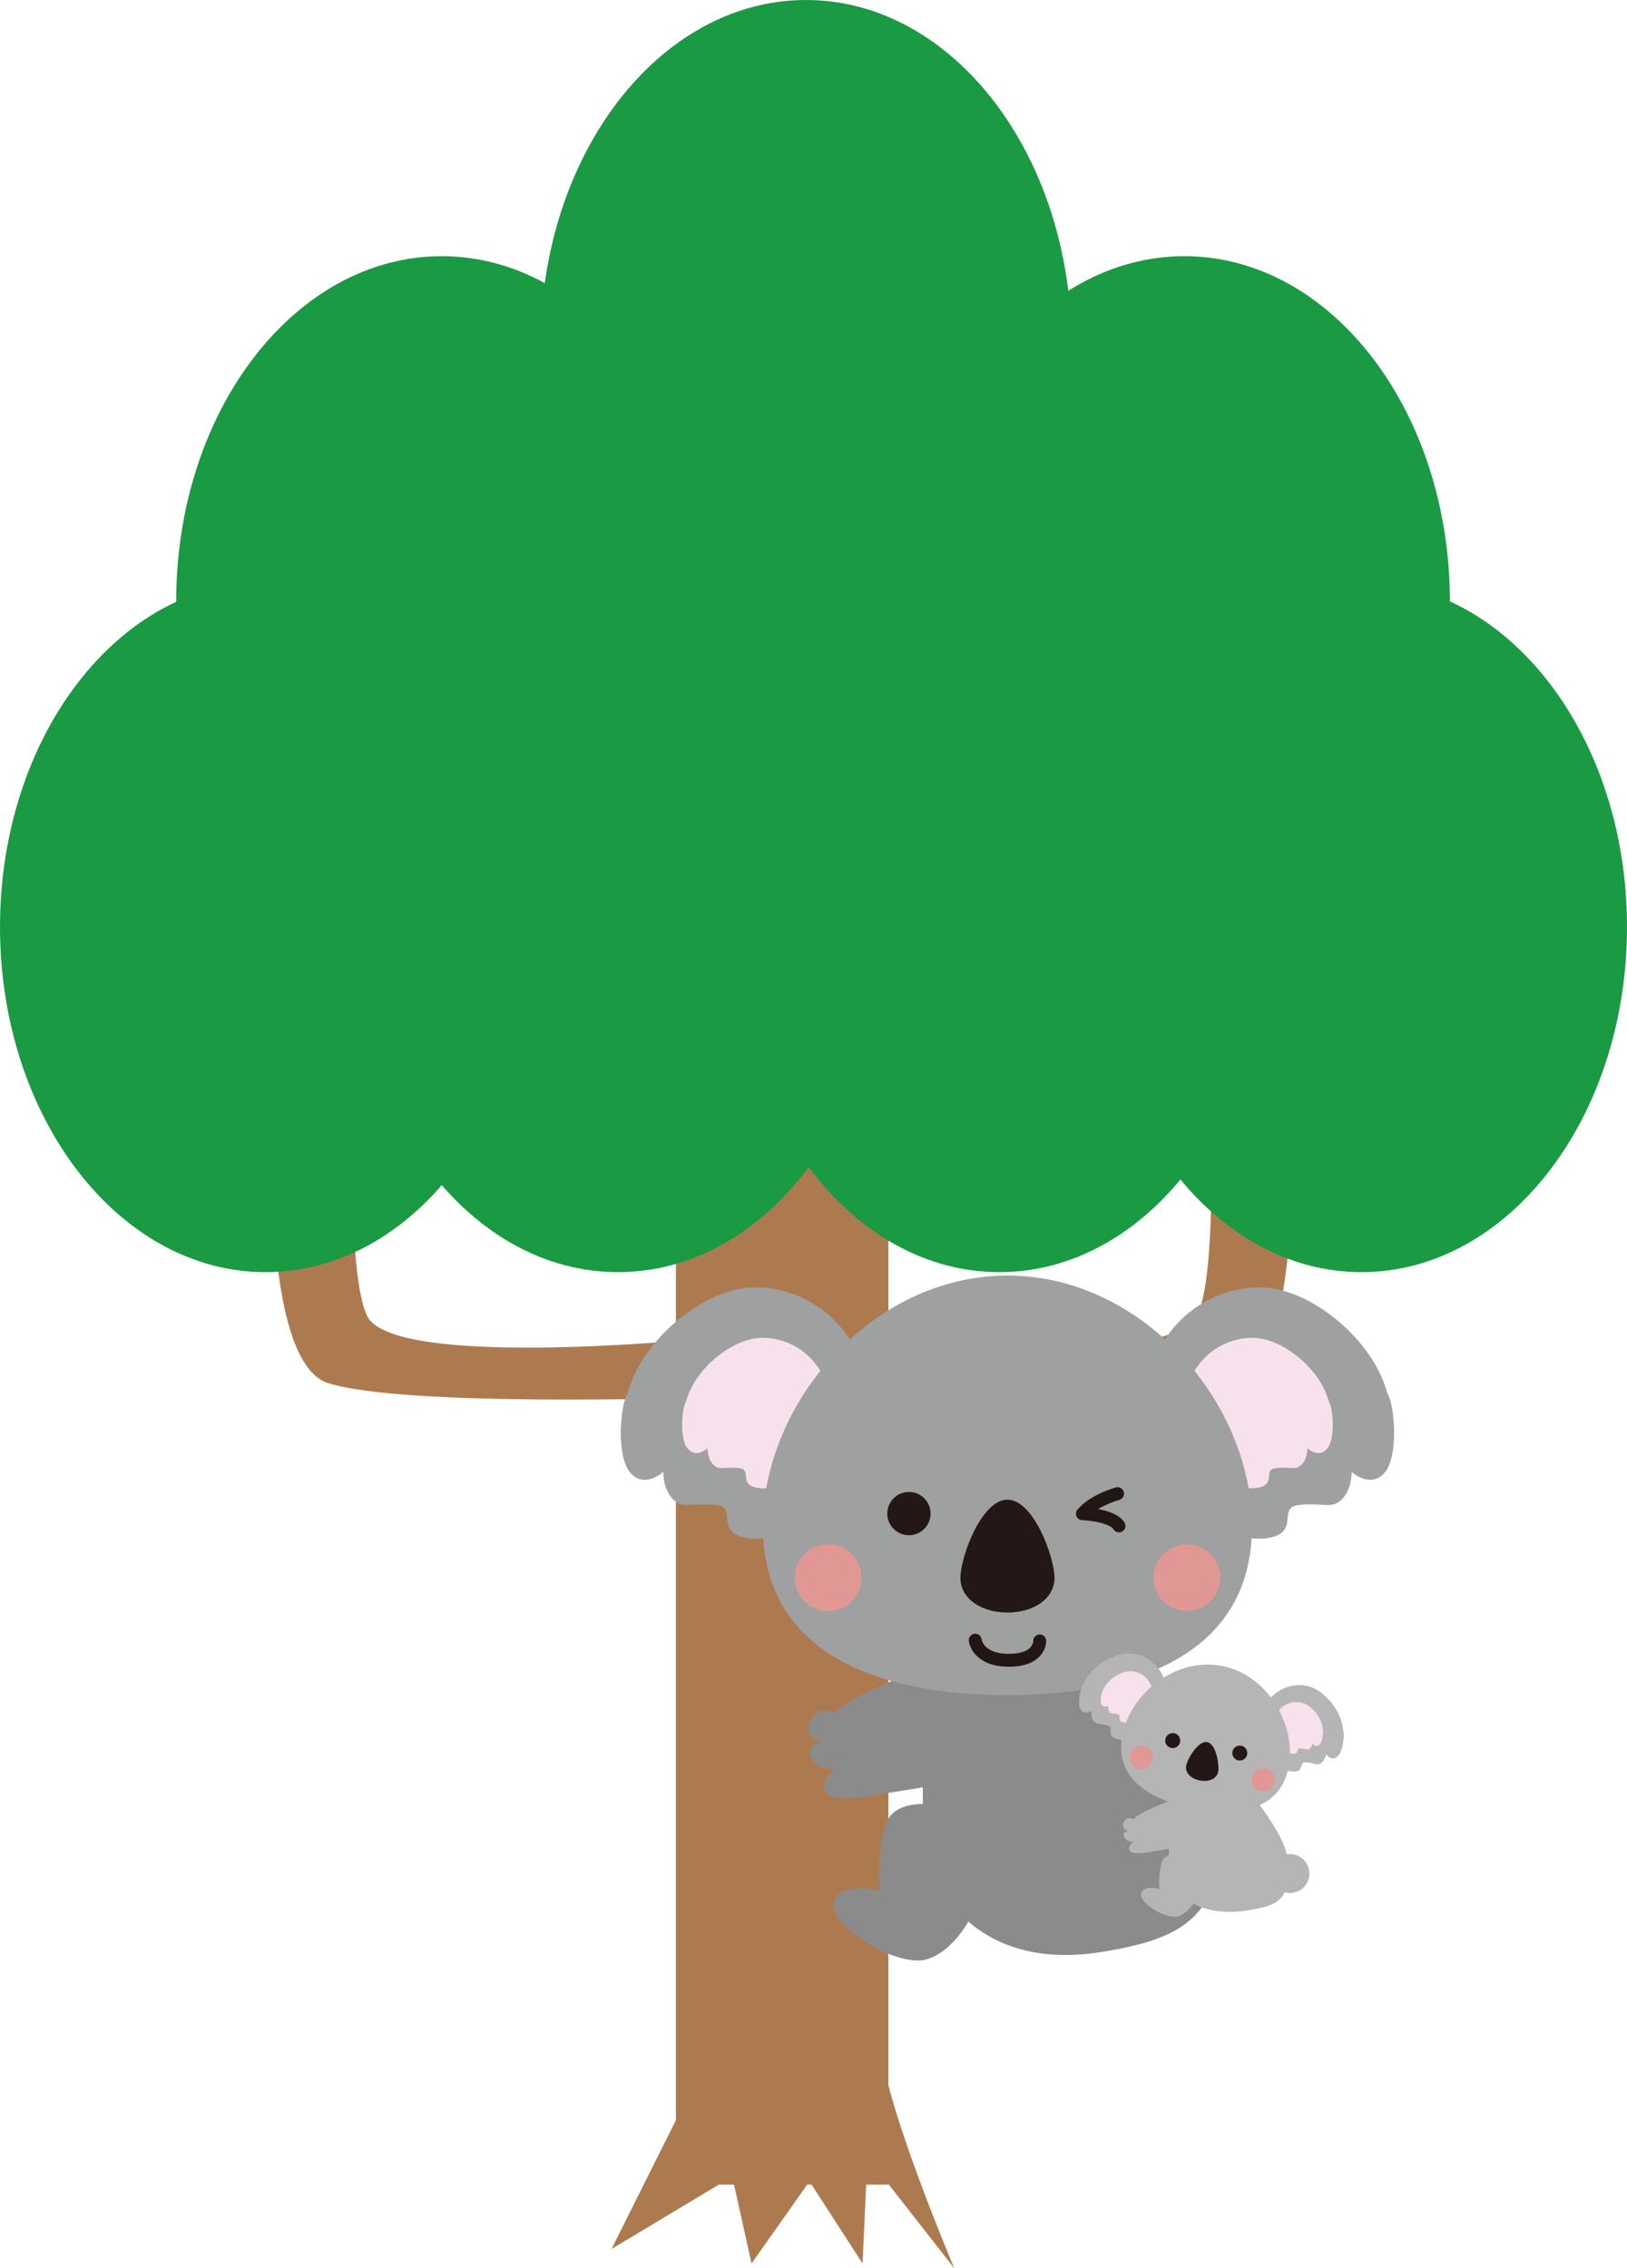
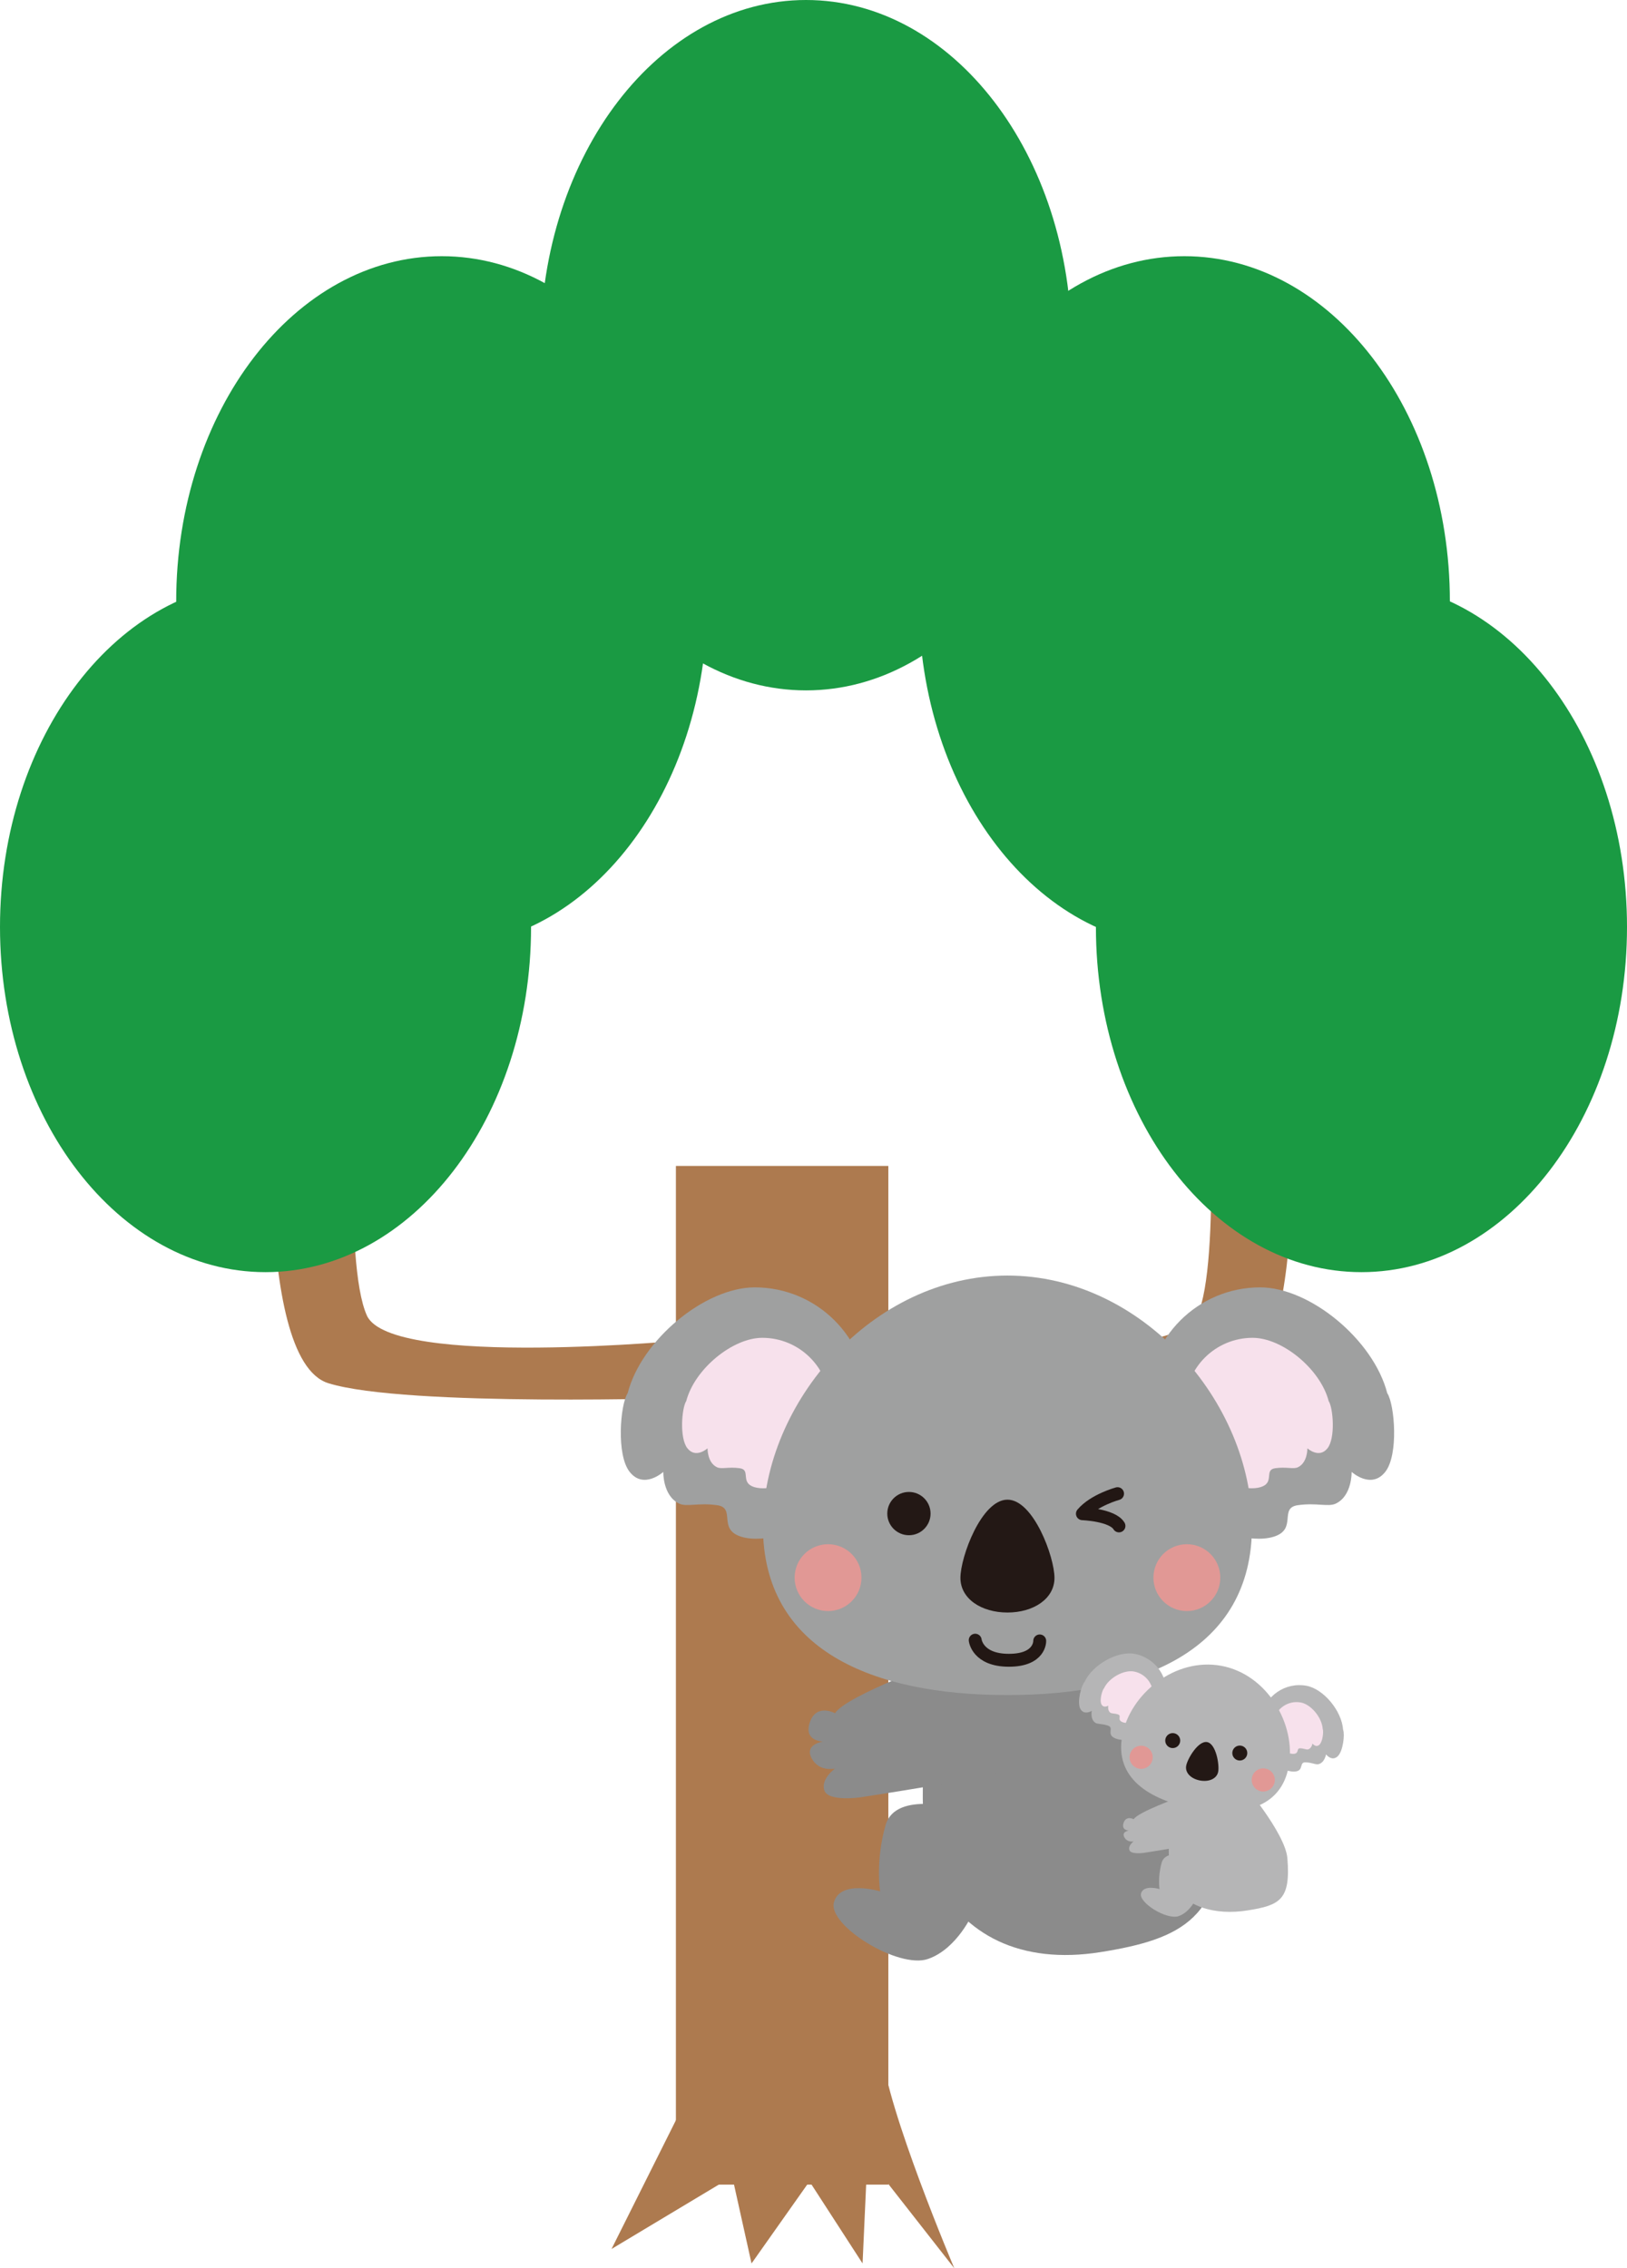
<svg xmlns="http://www.w3.org/2000/svg" version="1.1" x="0px" y="0px" width="251.044px" height="350px" viewBox="0 0 251.044 350" enable-background="new 0 0 251.044 350" xml:space="preserve">
  <g id="レイヤー_1">
</g>
  <g id="かざり">
    <g>
      <g>
        <rect x="104.291" y="179.905" fill="#AD7A4F" width="32.778" height="157.183" />
        <path fill="#AD7A4F" d="M105.534,324.672L94.359,347.02l18.623-11.174l2.979,13.408l8.939-12.662l8.193,12.662l0.745-16.387     L147.249,350c0,0-10.431-24.582-11.175-33.521L105.534,324.672z" />
        <path fill="#AD7A4F" d="M42.46,161.282c0,0-3.724,48.421,8.195,52.146c11.92,3.725,56.616,2.234,56.616,2.234l-0.744-8.939     c0,0-46.188,4.47-49.912-3.725c-3.725-8.194-1.489-40.972-1.489-40.972L42.46,161.282z" />
        <path fill="#AD7A4F" d="M198.897,161.282c0,0,3.727,48.421-8.193,52.146c-11.919,3.725-56.615,2.234-56.615,2.234l0.744-8.939     c0,0,46.187,4.47,49.912-3.725c3.725-8.194,1.489-40.972,1.489-40.972L198.897,161.282z" />
        <path fill="#1A9A43" d="M81.942,143.03c0,29.417-18.343,53.264-40.972,53.264C18.344,196.294,0,172.447,0,143.03     c0-29.416,18.344-53.263,40.971-53.263C63.6,89.767,81.942,113.614,81.942,143.03" />
        <path fill="#1A9A43" d="M165.341,53.263c0,29.417-18.343,53.264-40.973,53.264c-22.627,0-40.972-23.847-40.972-53.264     C83.396,23.847,101.741,0,124.368,0C146.998,0,165.341,23.847,165.341,53.263" />
        <path fill="#1A9A43" d="M223.714,92.795c0,29.417-18.344,53.263-40.972,53.263c-22.627,0-40.971-23.847-40.971-53.263     s18.344-53.264,40.971-53.264C205.37,39.531,223.714,63.378,223.714,92.795" />
        <path fill="#1A9A43" d="M109.133,92.795c0,29.417-18.345,53.263-40.971,53.263c-22.63,0-40.975-23.847-40.975-53.263     s18.345-53.264,40.975-53.264C90.788,39.531,109.133,63.378,109.133,92.795" />
-         <path fill="#1A9A43" d="M136.323,143.03c0,29.417-18.344,53.264-40.972,53.264s-40.971-23.847-40.971-53.264     c0-29.416,18.343-53.263,40.971-53.263S136.323,113.614,136.323,143.03" />
-         <path fill="#1A9A43" d="M195.174,143.03c0,29.417-18.345,53.264-40.971,53.264c-22.629,0-40.974-23.847-40.974-53.264     c0-29.416,18.345-53.263,40.974-53.263C176.829,89.767,195.174,113.614,195.174,143.03" />
        <path fill="#1A9A43" d="M251.044,143.03c0,29.417-18.344,53.264-40.971,53.264c-22.628,0-40.975-23.847-40.975-53.264     c0-29.416,18.347-53.263,40.975-53.263C232.7,89.767,251.044,113.614,251.044,143.03" />
      </g>
      <g>
        <path fill="#8B8B8B" d="M144.497,253.32c0,0-4.597,27.708-0.23,36.44c4.365,8.731,13.144,13.435,25.569,11.451     c12.425-1.984,19.636-5.298,18.291-21.483c-0.814-9.82-17.663-29.462-17.663-29.462L144.497,253.32z" />
        <path fill="#8B8B8B" d="M148.545,279.249c0,0-10.318-3.175-11.907,2.382c-1.588,5.557-0.836,10.202-0.836,10.202     s-6.165-1.867-7.13,1.705c-0.964,3.572,9.951,10.32,14.516,8.732s6.946-7.144,6.946-7.144" />
        <path fill="#8B8B8B" d="M153.99,273.487c-2.476,0.979-21.235,3.844-21.235,3.844s-4.961,0.72-5.557-1.066     s1.651-3.373,1.651-3.373s-2.444,0.596-3.613-1.588c-1.167-2.184,1.765-2.58,1.765-2.58s-3.054,0-2.04-2.977     c1.016-2.977,3.889-1.389,3.889-1.389c1.65-2.78,17.756-8.534,17.756-8.534" />
        <g>
          <g>
            <path fill="#9FA0A0" d="M214.088,215.022c-0.007-0.012-0.024-0.018-0.03-0.027c-2.131-8.293-11.964-16.352-19.617-16.352       c-9.617,0-17.414,7.797-17.414,17.414c0,8.553,10.025,19.784,10.025,19.784s5.76,2.431,9.471,1.279       c3.712-1.15,0.769-4.438,3.712-4.863c2.943-0.423,4.691,0.317,5.887-0.255c2.527-1.213,2.433-4.884,2.433-4.884       s3.026,2.764,5.201-0.021C215.822,224.452,215.188,216.822,214.088,215.022z" />
            <path fill="#F7E1EC" d="M205.039,216.232c-0.004-0.007-0.013-0.01-0.019-0.017c-1.275-4.965-7.16-9.789-11.741-9.789       c-5.76,0-10.425,4.668-10.425,10.426c0,5.12,6,11.844,6,11.844s3.45,1.453,5.672,0.764c2.221-0.688,0.46-2.656,2.221-2.91       c1.761-0.253,2.81,0.19,3.524-0.153c1.513-0.725,1.455-2.921,1.455-2.921s1.812,1.653,3.114-0.015       C206.077,221.877,205.697,217.309,205.039,216.232z" />
          </g>
          <g>
            <path fill="#9FA0A0" d="M96.811,215.022c0.007-0.012,0.022-0.018,0.029-0.027c2.133-8.293,11.965-16.352,19.619-16.352       c9.616,0,17.413,7.797,17.413,17.414c0,8.553-10.027,19.784-10.027,19.784s-5.758,2.431-9.471,1.279       c-3.71-1.15-0.767-4.438-3.71-4.863c-2.944-0.423-4.692,0.317-5.887-0.255c-2.527-1.213-2.433-4.884-2.433-4.884       s-3.025,2.764-5.201-0.021C95.076,224.452,95.711,216.822,96.811,215.022z" />
            <path fill="#F7E1EC" d="M105.858,216.232c0.004-0.007,0.014-0.01,0.02-0.017c1.275-4.965,7.16-9.789,11.742-9.789       c5.758,0,10.426,4.668,10.426,10.426c0,5.12-6.002,11.844-6.002,11.844s-3.448,1.453-5.67,0.764       c-2.224-0.688-0.46-2.656-2.224-2.91c-1.761-0.253-2.808,0.19-3.522-0.153c-1.514-0.725-1.456-2.921-1.456-2.921       s-1.812,1.653-3.114-0.015C104.82,221.877,105.201,217.309,105.858,216.232z" />
          </g>
        </g>
        <path fill="#9FA0A0" d="M193.178,235.518c0,19.111-16.89,26.033-37.729,26.033c-20.838,0-37.729-6.922-37.729-26.033     c0-19.109,16.892-38.698,37.729-38.698C176.288,196.82,193.178,216.409,193.178,235.518z" />
        <path fill="#231815" d="M148.192,243.47c0-3.233,3.248-12.069,7.257-12.069s7.256,8.836,7.256,12.069     c0,3.231-3.247,5.345-7.256,5.345S148.192,246.702,148.192,243.47z" />
        <g>
          <circle fill="#E19895" cx="183.13" cy="243.432" r="5.158" />
          <circle fill="#E19895" cx="127.767" cy="243.432" r="5.157" />
        </g>
        <g>
          <circle fill="#231815" cx="140.246" cy="233.549" r="3.339" />
          <path fill="none" stroke="#221714" stroke-width="1.991" stroke-linecap="round" stroke-linejoin="round" stroke-miterlimit="10" d="      M172.437,230.473c0,0-3.652,0.996-5.422,3.098c0,0,4.616,0.17,5.641,1.88" />
        </g>
        <path fill="#B5B5B6" d="M181.187,276.157c0,0-1.841,11.085-0.094,14.578c1.748,3.492,6.416,4.842,11.386,4.049     c4.97-0.795,6.698-1.589,6.161-8.062c-0.326-3.93-7.064-11.787-7.064-11.787L181.187,276.157z" />
        <path fill="#B5B5B6" d="M184.011,286.451c0,0-4.128-1.271-4.764,0.953c-0.637,2.223-0.335,4.08-0.335,4.08     s-2.467-0.745-2.852,0.683c-0.387,1.429,3.981,4.129,5.806,3.494c1.826-0.636,2.779-2.859,2.779-2.859" />
        <path fill="#B5B5B6" d="M182.029,277.294c0,0-6.443,2.302-7.103,3.413c0,0-1.149-0.635-1.556,0.557     c-0.405,1.19,0.816,1.19,0.816,1.19s-1.173,0.159-0.707,1.031c0.469,0.875,1.446,0.637,1.446,0.637s-0.897,0.635-0.659,1.35     c0.236,0.714,2.222,0.426,2.222,0.426s7.503-1.146,8.495-1.537" />
        <g>
          <g>
            <g>
              <path fill="#B5B5B6" d="M207.251,266.937c0-0.003-0.006-0.007-0.009-0.011c-0.199-2.957-3.036-6.322-5.642-6.807        c-3.273-0.607-6.42,1.555-7.027,4.828c-0.54,2.91,2.161,7.365,2.161,7.365s1.808,1.192,3.144,1.035        c1.335-0.157,0.542-1.462,1.57-1.42c1.029,0.041,1.577,0.404,2.02,0.283c0.936-0.252,1.137-1.506,1.137-1.506        s0.855,1.131,1.771,0.32C207.247,270.256,207.513,267.618,207.251,266.937z" />
              <path fill="#F7E1EC" d="M204.095,266.778c0-0.003-0.003-0.006-0.004-0.008c-0.119-1.77-1.818-3.785-3.377-4.074        c-1.959-0.363-3.844,0.93-4.208,2.889c-0.323,1.744,1.295,4.412,1.295,4.412s1.082,0.713,1.883,0.618        c0.798-0.095,0.322-0.876,0.938-0.85c0.616,0.023,0.944,0.24,1.209,0.17c0.561-0.151,0.681-0.903,0.681-0.903        s0.512,0.679,1.059,0.193C204.092,268.764,204.253,267.185,204.095,266.778z" />
            </g>
            <g>
              <path fill="#B5B5B6" d="M167.337,259.526c0.003-0.005,0.009-0.005,0.012-0.008c1.249-2.689,5.105-4.811,7.711-4.326        c3.273,0.607,5.434,3.754,4.826,7.027c-0.54,2.911-4.661,6.1-4.661,6.1s-2.115,0.465-3.307-0.162        c-1.189-0.627,0.02-1.561-0.954-1.891c-0.978-0.33-1.617-0.189-1.988-0.459c-0.783-0.572-0.519-1.816-0.519-1.816        s-1.204,0.751-1.771-0.336C166.15,262.624,166.85,260.067,167.337,259.526z" />
              <path fill="#F7E1EC" d="M170.341,260.509c0.002-0.002,0.005-0.003,0.008-0.005c0.747-1.609,3.056-2.879,4.614-2.59        c1.96,0.363,3.253,2.248,2.89,4.206c-0.323,1.743-2.792,3.653-2.792,3.653s-1.266,0.275-1.979-0.099        c-0.712-0.374,0.013-0.934-0.57-1.131c-0.585-0.198-0.97-0.113-1.19-0.275c-0.47-0.343-0.312-1.087-0.312-1.087        s-0.721,0.449-1.059-0.202C169.631,262.364,170.05,260.833,170.341,260.509z" />
            </g>
          </g>
          <path fill="#B5B5B6" d="M198.841,272.591c-1.207,6.505-7.395,7.792-14.487,6.476c-7.093-1.317-12.402-4.74-11.196-11.244      c1.209-6.506,8.195-12.104,15.288-10.786C195.538,258.352,200.049,266.086,198.841,272.591z" />
          <path fill="#231815" d="M183.027,272.455c0.205-1.101,1.868-3.903,3.232-3.649s1.911,3.467,1.707,4.566      c-0.206,1.101-1.444,1.614-2.808,1.36C183.795,274.48,182.822,273.554,183.027,272.455z" />
          <g>
            <circle fill="#E19895" cx="194.921" cy="274.649" r="1.786" />
            <circle fill="#E19895" cx="176.078" cy="271.15" r="1.786" />
          </g>
          <g>
            <circle fill="#231815" cx="191.298" cy="270.498" r="1.155" />
            <circle fill="#231815" cx="180.95" cy="268.576" r="1.156" />
          </g>
        </g>
-         <path fill="#B5B5B6" d="M202.038,289.092c0,1.657-1.344,3.001-3.002,3.001s-3.003-1.344-3.003-3.001     c0-1.66,1.345-3.002,3.003-3.002S202.038,287.432,202.038,289.092z" />
        <path fill="none" stroke="#221714" stroke-width="1.991" stroke-linecap="round" stroke-linejoin="round" stroke-miterlimit="10" d="     M150.473,253.084c0,0,0.33,3.098,5.197,3.098c4.866,0,4.758-2.986,4.758-2.986" />
      </g>
    </g>
  </g>
</svg>